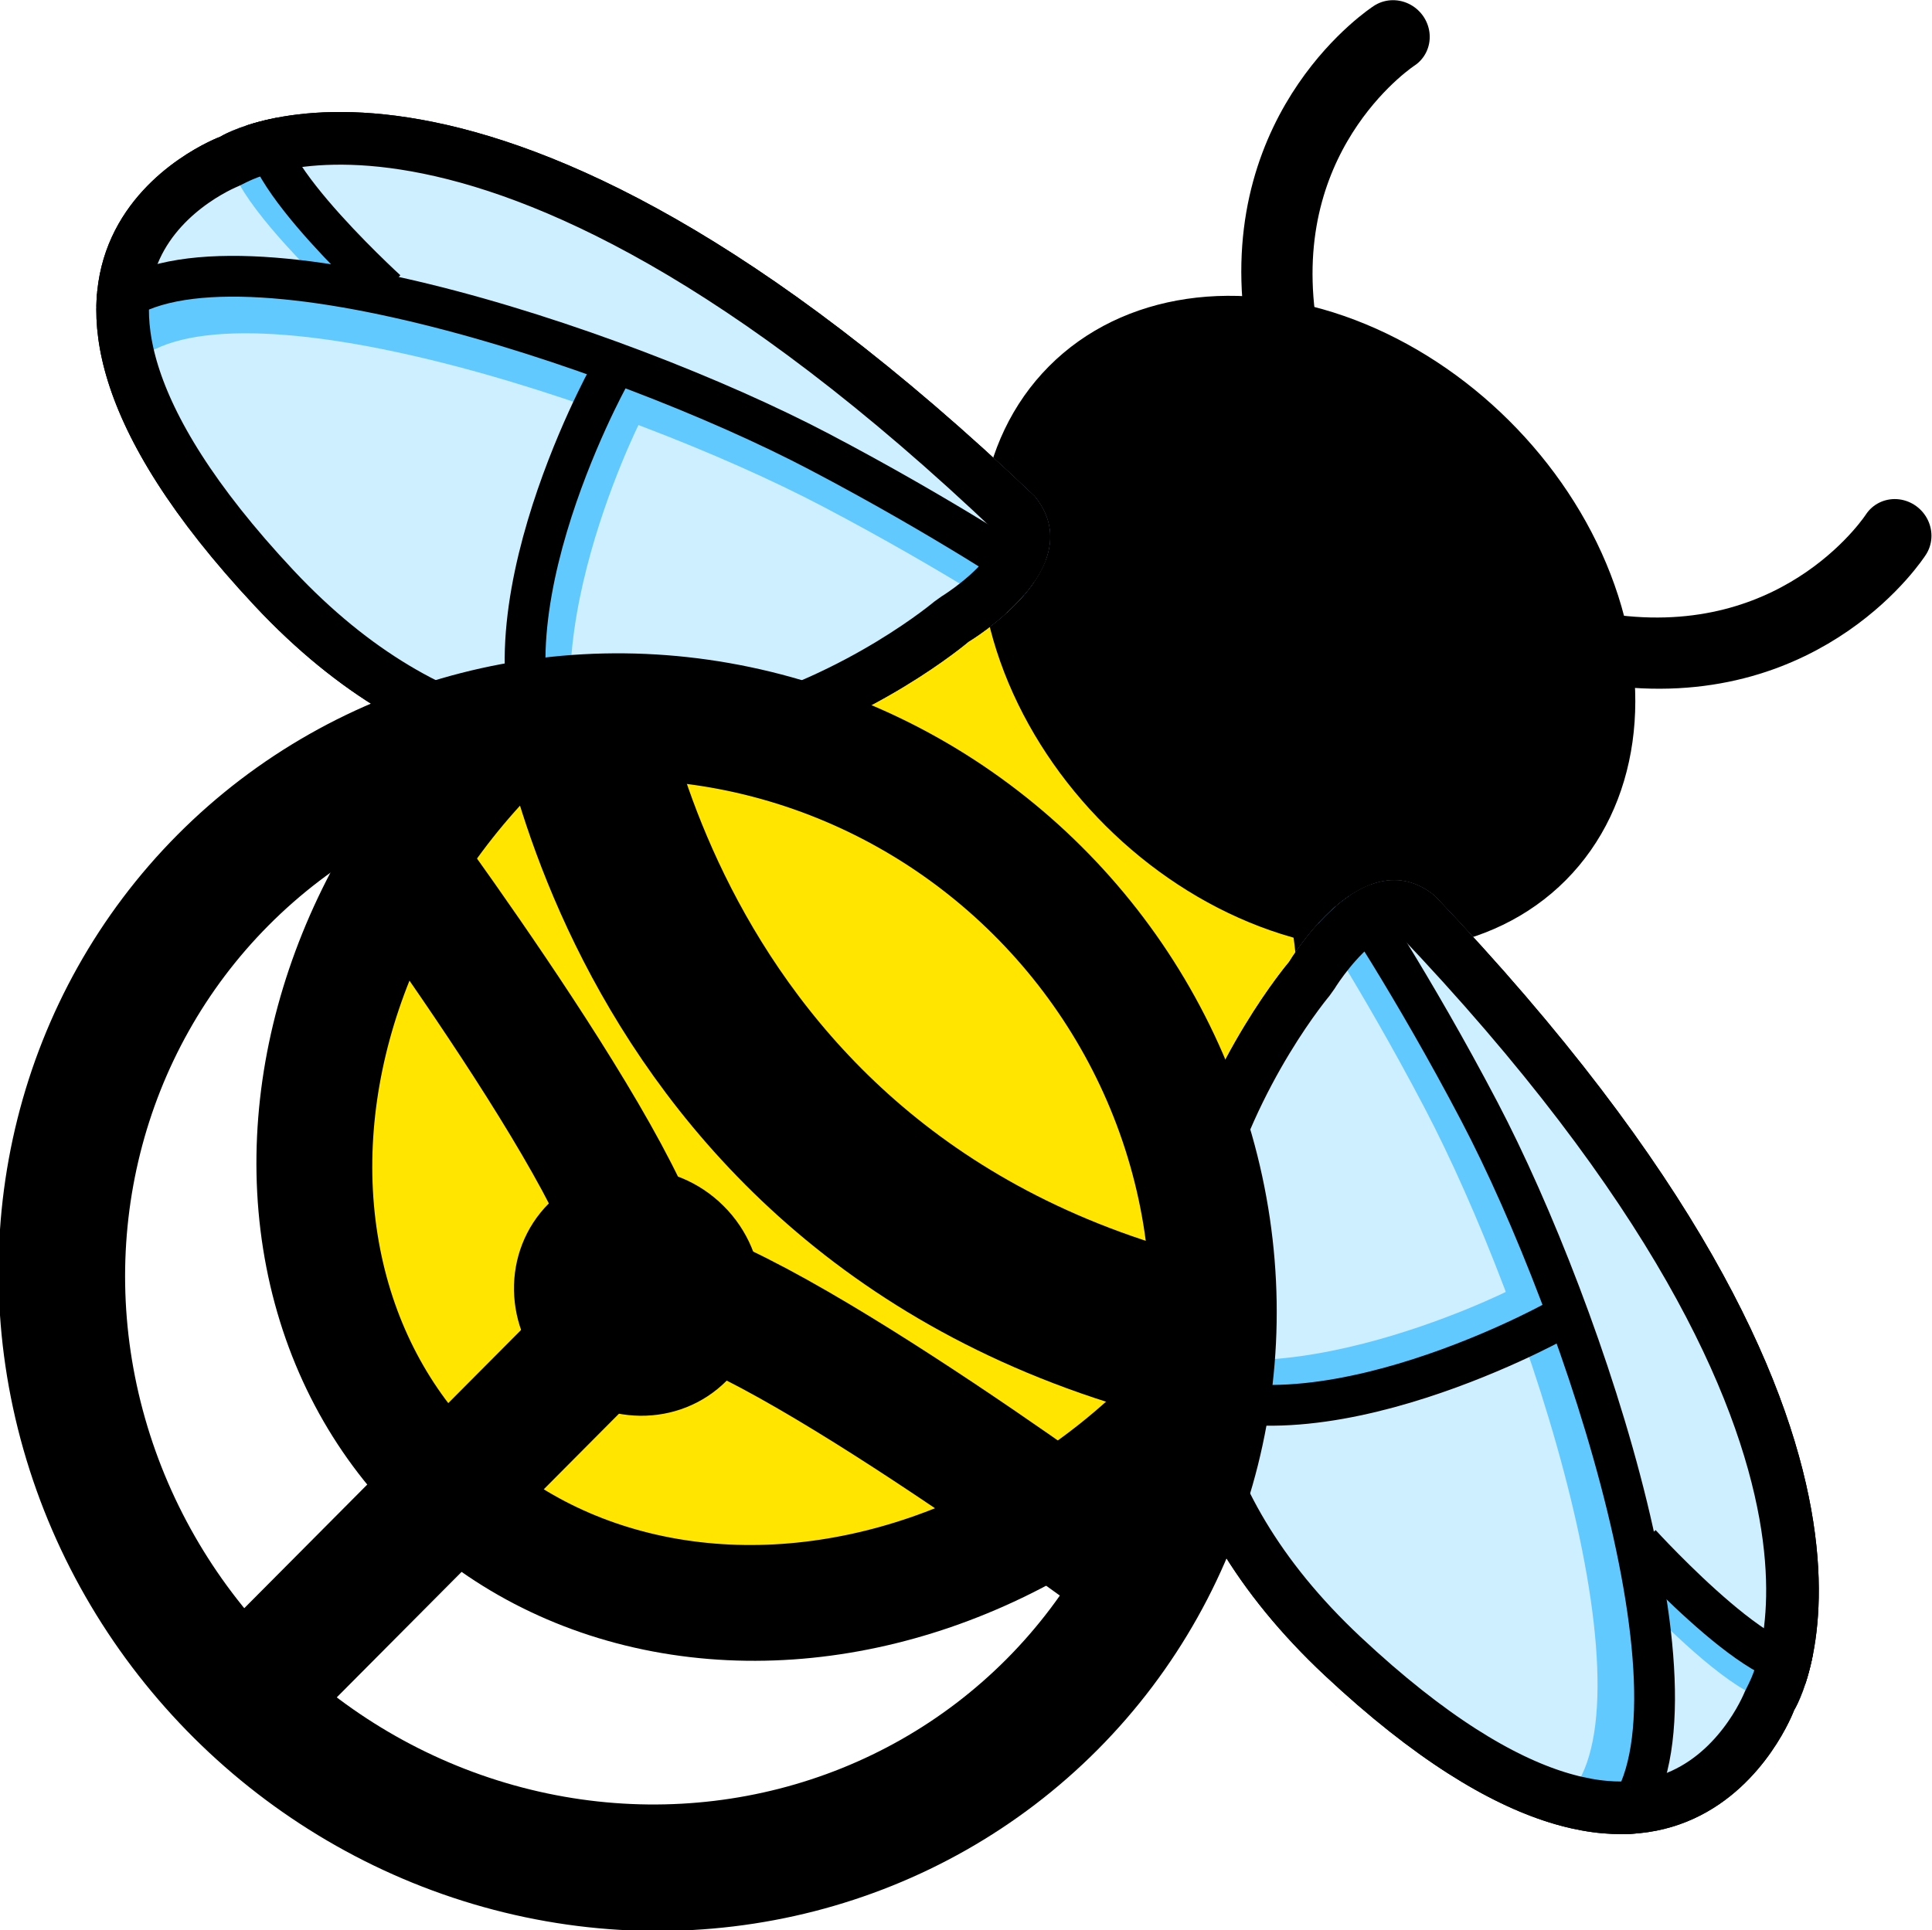
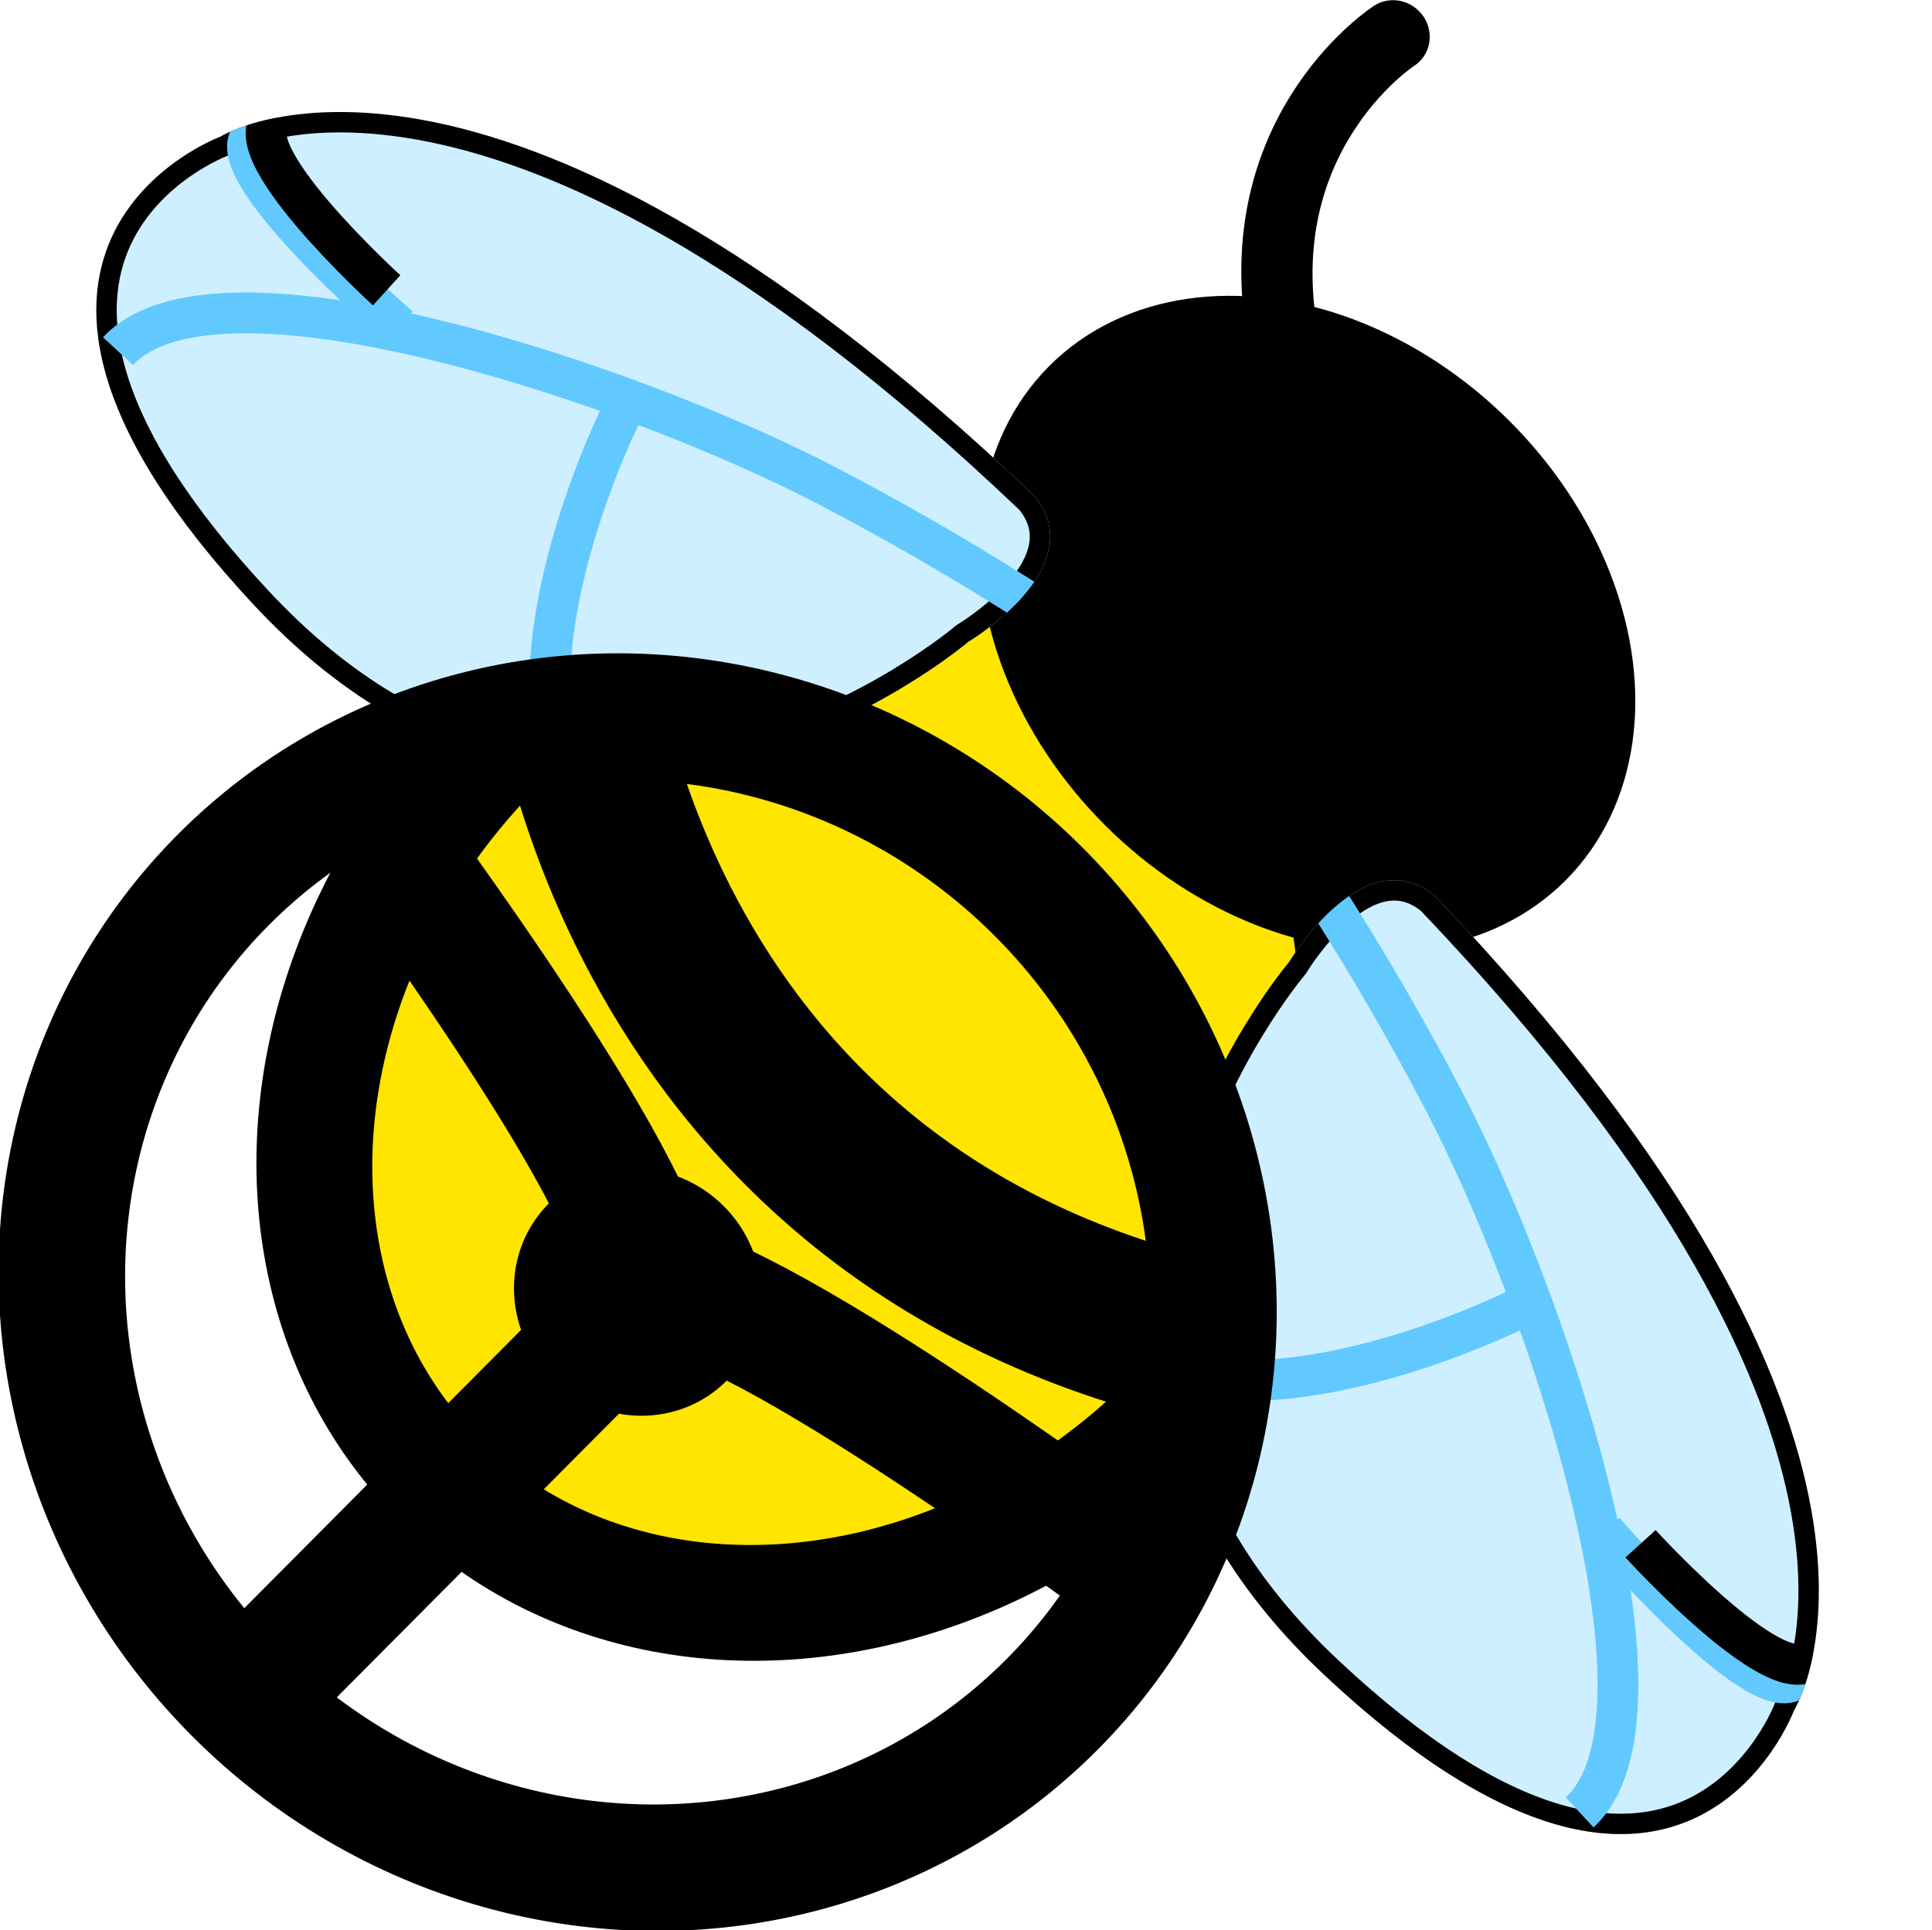
<svg xmlns="http://www.w3.org/2000/svg" xmlns:xlink="http://www.w3.org/1999/xlink" width="78.357mm" height="78.302mm" viewBox="0 0 78.357 78.302" version="1.1" id="svg1">
  <defs id="defs1">
    <clipPath clipPathUnits="userSpaceOnUse" id="clipPath79">
      <path style="fill:#b0d3e8;fill-opacity:1;stroke:#000000;stroke-width:2.067;stroke-linejoin:bevel;stroke-dasharray:none;stroke-opacity:1" d="m 129.607,59.266 c -37.25,-9.729 -44.902,4.108 -44.902,4.108 0,0 -10.603,12.328 13.039,19.957 23.642,7.63 32.499,-15.983 32.499,-15.983 0,0 3.707,-6.35 -0.635,-8.082 z" id="path80" />
    </clipPath>
    <clipPath clipPathUnits="userSpaceOnUse" id="clipPath80">
      <path style="fill:#b0d3e8;fill-opacity:1;stroke:#000000;stroke-width:2.067;stroke-linejoin:bevel;stroke-dasharray:none;stroke-opacity:1" d="m 129.607,59.266 c -37.25,-9.729 -44.902,4.108 -44.902,4.108 0,0 -10.603,12.328 13.039,19.957 23.642,7.63 32.499,-15.983 32.499,-15.983 0,0 3.707,-6.35 -0.635,-8.082 z" id="path81" />
    </clipPath>
    <clipPath clipPathUnits="userSpaceOnUse" id="clipPath81">
      <path style="fill:#b0d3e8;fill-opacity:1;stroke:#000000;stroke-width:2.067;stroke-linejoin:bevel;stroke-dasharray:none;stroke-opacity:1" d="m 128.141,57.956 c -37.25,-9.729 -44.902,4.108 -44.902,4.108 0,0 -10.603,12.328 13.039,19.957 23.642,7.63 32.499,-15.983 32.499,-15.983 0,0 3.707,-6.35 -0.635,-8.082 z" id="path82" />
    </clipPath>
    <clipPath clipPathUnits="userSpaceOnUse" id="clipPath82">
-       <path style="fill:#b0d3e8;fill-opacity:1;stroke:#000000;stroke-width:2.067;stroke-linejoin:bevel;stroke-dasharray:none;stroke-opacity:1" d="m 129.607,59.266 c -37.25,-9.729 -44.902,4.108 -44.902,4.108 0,0 -10.603,12.328 13.039,19.957 23.642,7.63 32.499,-15.983 32.499,-15.983 0,0 3.707,-6.35 -0.635,-8.082 z" id="path83" />
+       <path style="fill:#b0d3e8;fill-opacity:1;stroke:#000000;stroke-width:2.067;stroke-linejoin:bevel;stroke-dasharray:none;stroke-opacity:1" d="m 129.607,59.266 c -37.25,-9.729 -44.902,4.108 -44.902,4.108 0,0 -10.603,12.328 13.039,19.957 23.642,7.63 32.499,-15.983 32.499,-15.983 0,0 3.707,-6.35 -0.635,-8.082 " id="path83" />
    </clipPath>
  </defs>
  <g id="layer1" transform="translate(-13.495,-60.05)">
    <g id="g92" transform="rotate(44.844,47.363,98.835)">
      <g id="g19" clip-path="none" transform="matrix(0.949,0,0,0.92,-2.136,16.424)">
        <ellipse style="fill:#ffe500;fill-opacity:1;stroke:#000000;stroke-width:0;stroke-linejoin:bevel;stroke-dasharray:none;stroke-opacity:1" id="path1" cx="55.951" cy="93.516" rx="21.503" ry="24.721" />
        <path style="fill:none;fill-opacity:1;stroke:#000000;stroke-width:7.242;stroke-linejoin:bevel;stroke-dasharray:none;stroke-opacity:1" d="m 35.305,88.541 c 0,0 19.58,16.545 42.117,0" id="path17" />
        <ellipse style="fill:none;fill-opacity:1;stroke:#000000;stroke-width:5.027;stroke-linejoin:bevel;stroke-dasharray:none;stroke-opacity:1" id="ellipse7" cx="55.951" cy="93.516" rx="20.41" ry="24.721" />
      </g>
      <ellipse style="display:inline;fill:#000000;fill-opacity:1;stroke:#000000;stroke-width:1.673;stroke-linejoin:bevel;stroke-dasharray:none;stroke-opacity:1" id="path2" cx="51.424" cy="75.753" rx="13.945" ry="10.76" />
      <g id="g17" style="display:inline;opacity:1" transform="matrix(0.949,0,0,0.92,0.283,13.113)">
        <g id="g91" transform="matrix(0.812,-0.237,0.231,0.836,-77.139,53.768)" style="display:inline">
          <path style="fill:#ceefff;fill-opacity:1;stroke:#000000;stroke-width:2.067;stroke-linejoin:bevel;stroke-dasharray:none;stroke-opacity:1" d="m 129.607,59.266 c -37.25,-9.729 -44.902,4.108 -44.902,4.108 0,0 -10.603,12.328 13.039,19.957 23.642,7.63 32.499,-15.983 32.499,-15.983 0,0 3.707,-6.35 -0.635,-8.082 z" id="path84" clip-path="url(#clipPath82)" />
          <g id="g87" transform="translate(1.466,1.309)" style="stroke:#62c9ff;stroke-opacity:1" clip-path="url(#clipPath81)">
            <path style="fill:none;fill-opacity:1;stroke:#62c9ff;stroke-width:2.067;stroke-linejoin:bevel;stroke-dasharray:none;stroke-opacity:1" d="m 131.817,62.902 c 0,0 -5.597,-0.481 -12.864,-0.308 -11.439,0.271 -33.232,4.35 -34.988,11.498" id="path85" />
            <path style="fill:none;fill-opacity:1;stroke:#62c9ff;stroke-width:2.067;stroke-linejoin:bevel;stroke-dasharray:none;stroke-opacity:1" d="m 95.845,66.087 c 0,0 -12.68,-2.644 -11.14,-5.085" id="path86" />
            <path style="fill:none;fill-opacity:1;stroke:#62c9ff;stroke-width:2.067;stroke-linejoin:bevel;stroke-dasharray:none;stroke-opacity:1" d="m 107.802,64.448 c 0,0 0.58,14.942 8.156,18.678" id="path87" />
          </g>
          <g id="g90" clip-path="url(#clipPath80)">
-             <path style="fill:none;fill-opacity:1;stroke:#000000;stroke-width:2.067;stroke-linejoin:bevel;stroke-dasharray:none;stroke-opacity:1" d="m 131.817,62.902 c 0,0 -5.597,-0.481 -12.864,-0.308 -11.439,0.271 -33.232,4.35 -34.988,11.498" id="path88" />
            <path style="fill:none;fill-opacity:1;stroke:#000000;stroke-width:2.067;stroke-linejoin:bevel;stroke-dasharray:none;stroke-opacity:1" d="m 95.845,66.087 c 0,0 -10.72,-2.534 -9.18,-4.975" id="path89" />
-             <path style="fill:none;fill-opacity:1;stroke:#000000;stroke-width:2.067;stroke-linejoin:bevel;stroke-dasharray:none;stroke-opacity:1" d="m 107.802,64.448 c 0,0 -0.002,15.373 7.575,19.109" id="path90" />
          </g>
-           <path style="fill:none;fill-opacity:1;stroke:#000000;stroke-width:5.336;stroke-linejoin:bevel;stroke-dasharray:none;stroke-opacity:1" d="m 129.607,59.266 c -37.25,-9.729 -44.902,4.108 -44.902,4.108 0,0 -10.603,12.328 13.039,19.957 23.642,7.63 32.499,-15.983 32.499,-15.983 0,0 3.707,-6.35 -0.635,-8.082 z" id="path91" clip-path="url(#clipPath79)" />
        </g>
        <use x="0" y="0" xlink:href="#g91" id="use8" transform="matrix(-1,-0.006,-0.005,1,108.118,0.304)" style="display:inline" />
      </g>
      <g id="g7" transform="matrix(0.949,0,0,0.92,-49.886,24.147)" style="display:inline;opacity:1">
        <circle style="fill:none;fill-opacity:1;stroke:#000000;stroke-width:5.491;stroke-linejoin:bevel;stroke-dasharray:none;stroke-opacity:1" id="path3" cx="106.624" cy="97.827" r="24.985" />
        <circle style="fill:#000000;fill-opacity:1;stroke:none;stroke-width:10.805;stroke-linejoin:bevel;stroke-dasharray:none;stroke-opacity:1" id="path4" cy="97.827" cx="106.624" r="5.366" />
        <path style="fill:#000000;fill-opacity:1;stroke:#000000;stroke-width:5.575;stroke-linejoin:bevel;stroke-dasharray:none;stroke-opacity:1" d="m 84.692,91.268 c 0,0 18.153,3.234 19.337,6.307 m 19.337,-6.307 c 0,0 -18.153,3.234 -19.337,6.307" id="path5" transform="matrix(1.151,0,0,0.985,-13.096,1.444)" />
        <path style="fill:#000000;fill-opacity:1;stroke:#000000;stroke-width:5.491;stroke-linejoin:bevel;stroke-dasharray:none;stroke-opacity:1" d="m 106.976,98.179 v 23.929" id="path6" />
      </g>
      <g id="g20" transform="matrix(0.949,0,0,0.92,-0.669,11.163)" style="display:inline">
        <path style="fill:none;fill-opacity:1;stroke:#000000;stroke-width:3.091;stroke-linecap:round;stroke-linejoin:bevel;stroke-dasharray:none;stroke-opacity:1" d="m 39.812,49.144 c 0,0 -1.493,7.092 4.977,12.317" id="path19" />
-         <path style="fill:none;fill-opacity:1;stroke:#000000;stroke-width:3.091;stroke-linecap:round;stroke-linejoin:bevel;stroke-dasharray:none;stroke-opacity:1" d="m 70.054,49.144 c 0,0 1.493,7.092 -4.977,12.317" id="path20" />
      </g>
    </g>
  </g>
</svg>